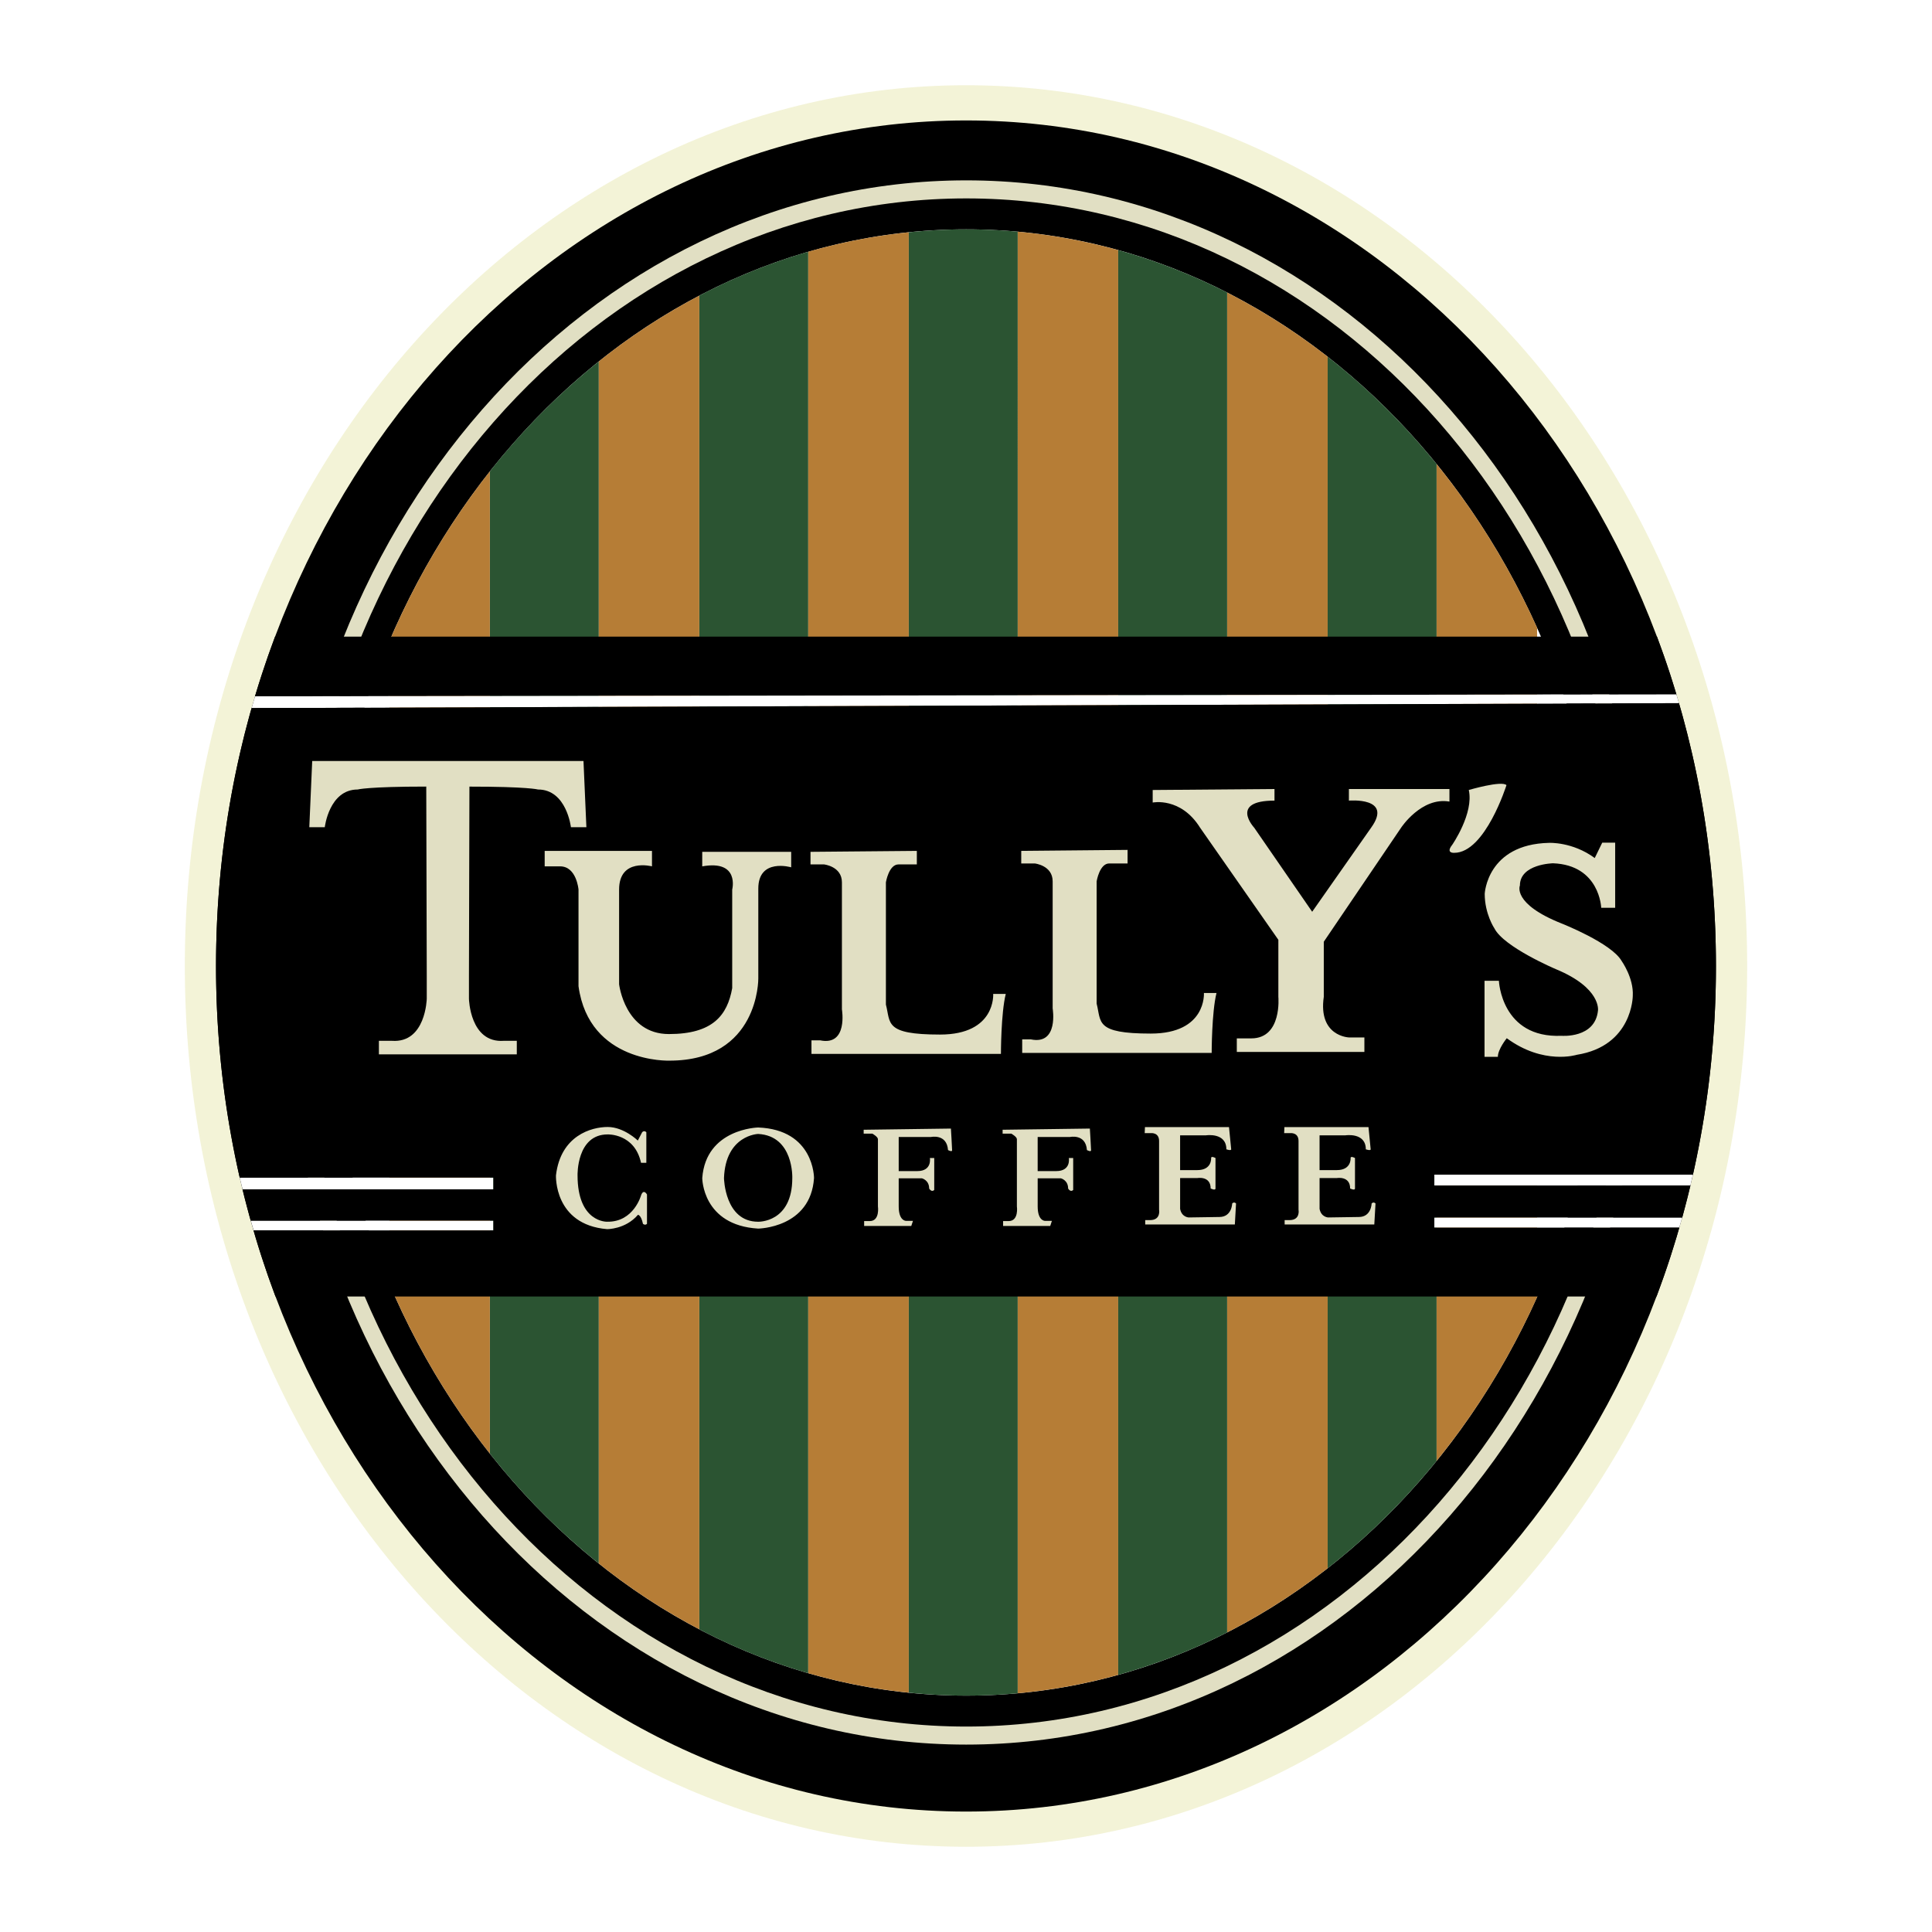
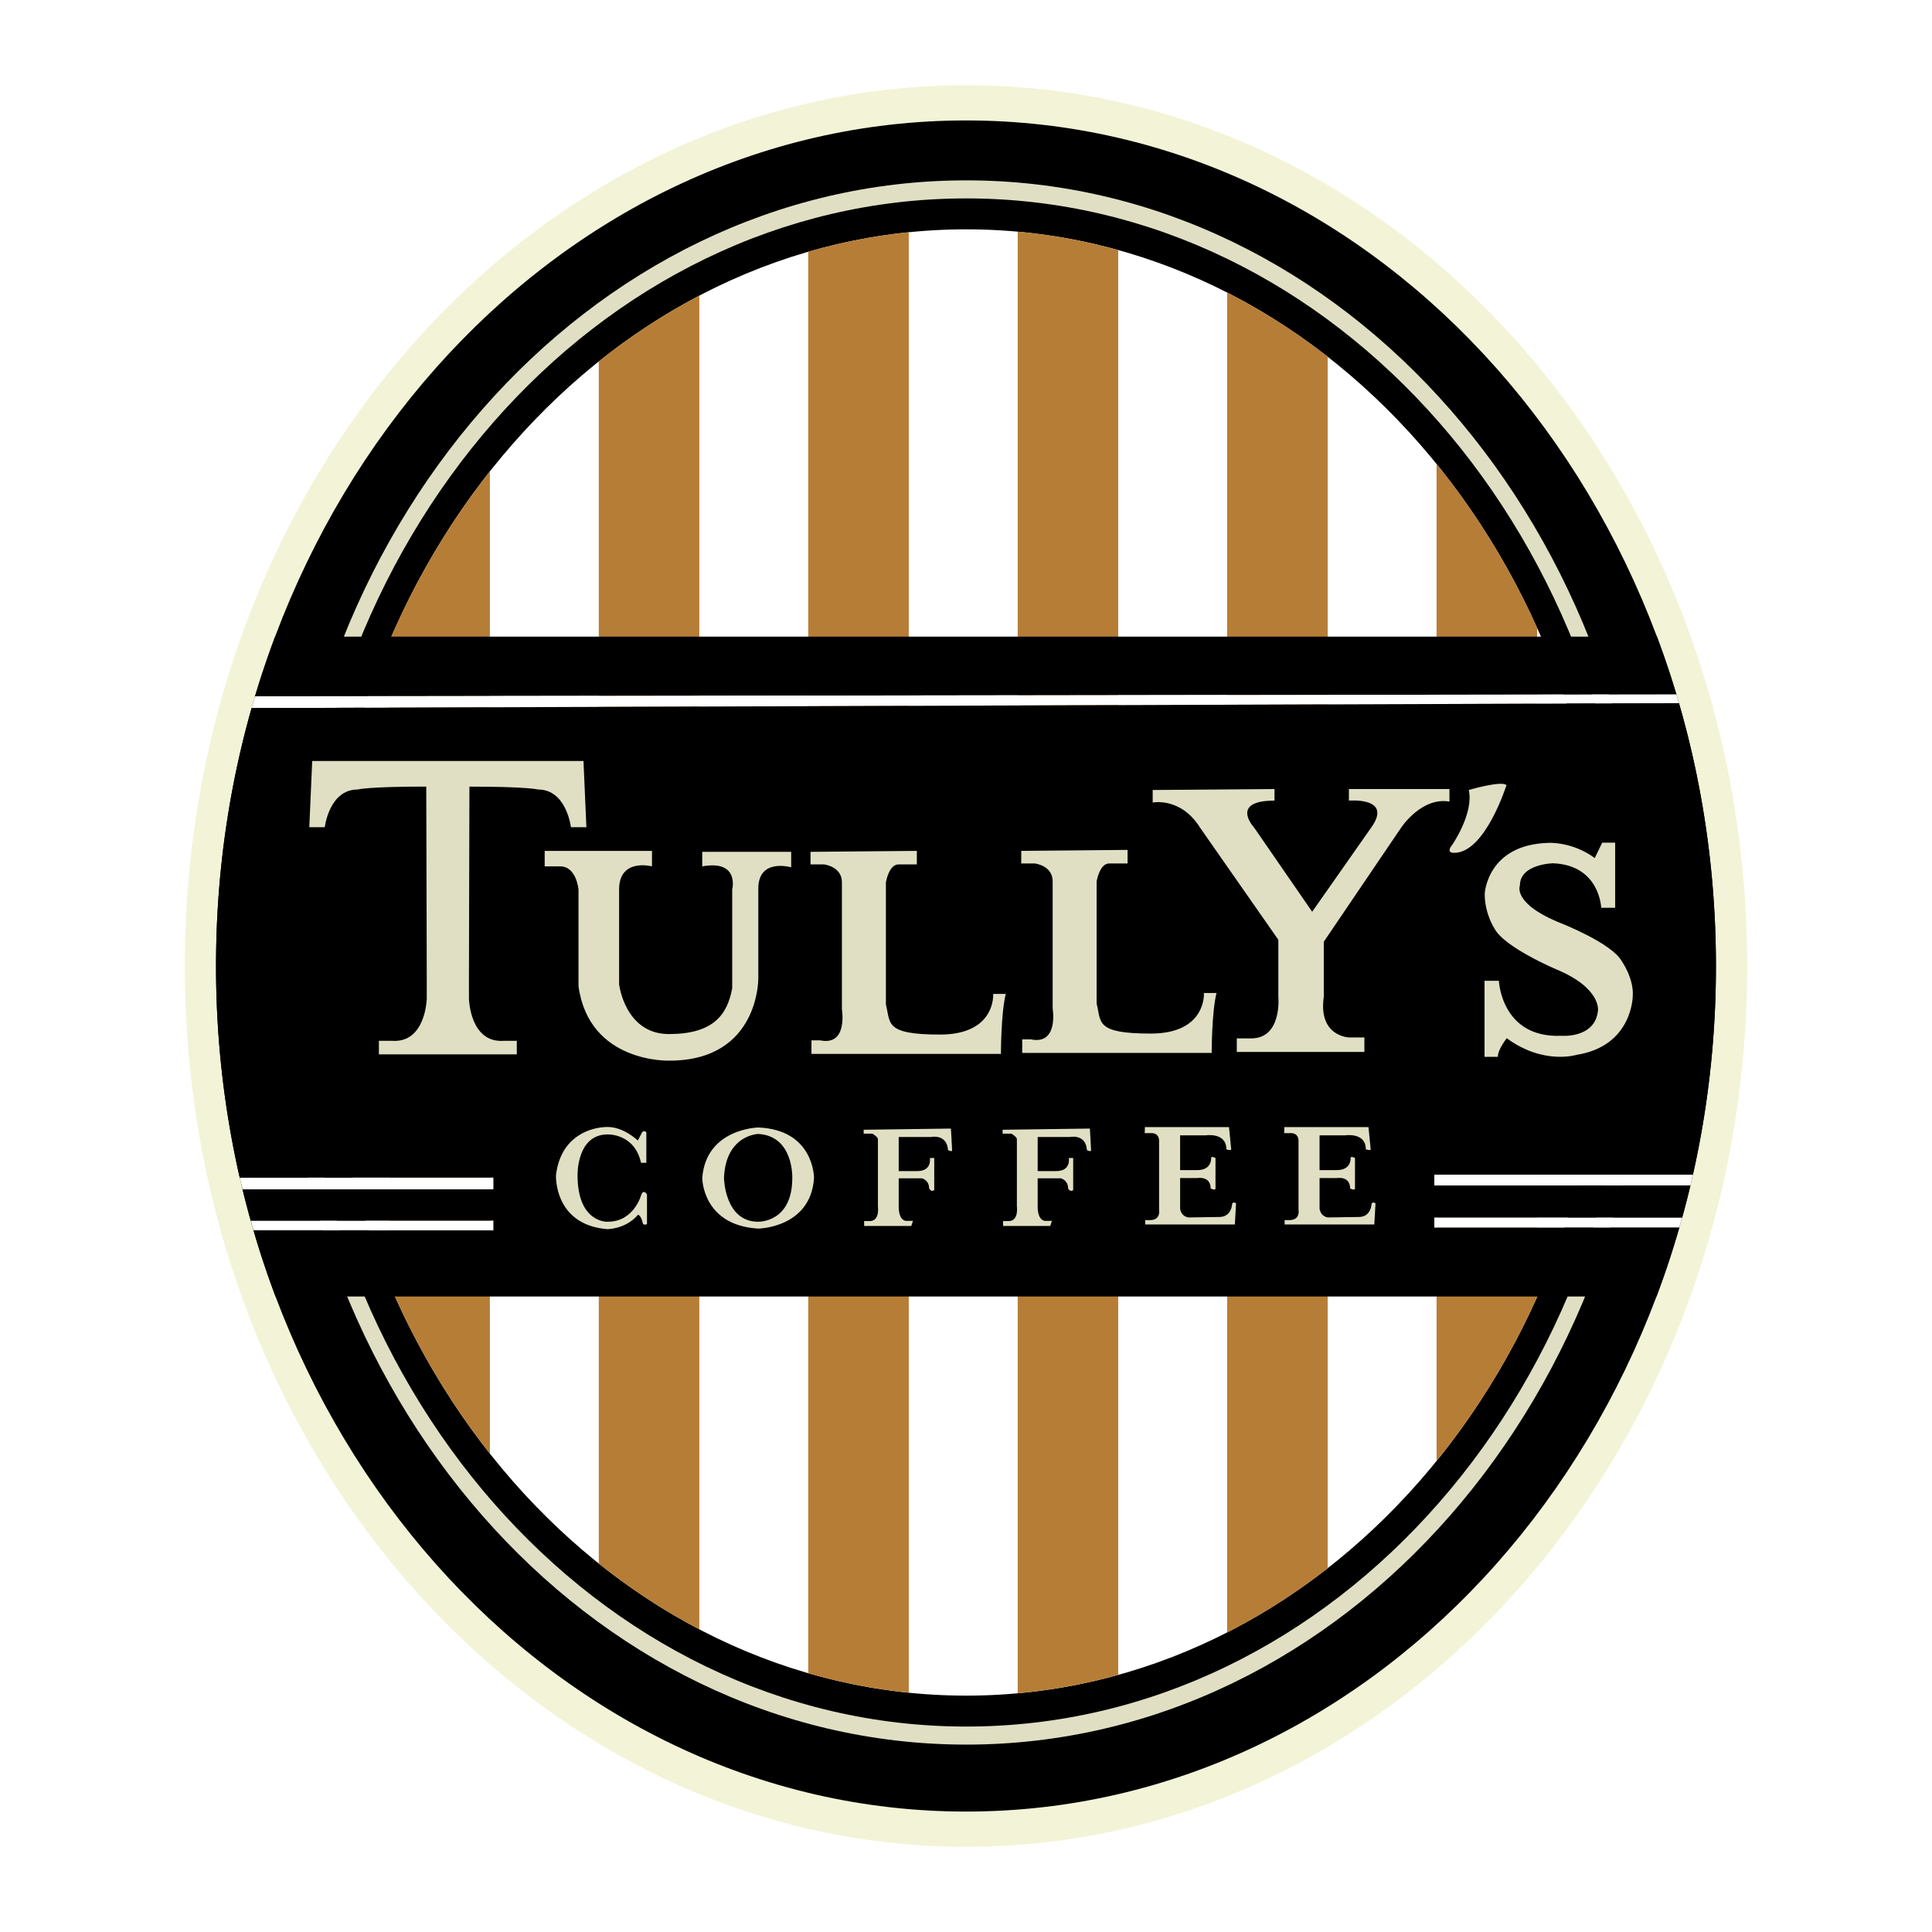
<svg xmlns="http://www.w3.org/2000/svg" width="2500" height="2500" viewBox="0 0 192.756 192.756">
  <g fill-rule="evenodd" clip-rule="evenodd">
-     <path fill="#fff" d="M0 0h192.756v192.756H0V0z" />
    <path d="M174.316 96.377c0 48.534-34.883 87.875-77.927 87.875-43.042 0-77.95-39.341-77.95-87.875 0-48.53 34.908-87.873 77.95-87.873 43.045 0 77.927 39.343 77.927 87.873z" fill="#f3f3d7" />
    <path d="M171.199 96.377c0 46.593-33.486 84.363-74.81 84.363-41.322 0-74.835-37.771-74.835-84.363 0-46.591 33.513-84.361 74.835-84.361 41.324 0 74.81 37.77 74.81 84.361z" />
    <path d="M164.67 96.027c0 43.096-30.559 78.032-68.267 78.032-37.709 0-68.292-34.937-68.292-78.032 0-43.097 30.583-78.033 68.292-78.033 37.708 0 68.267 34.937 68.267 78.033z" fill="#e1dfc3" />
    <path d="M163.096 96.027c0 42.101-29.854 76.232-66.692 76.232-36.839 0-66.717-34.132-66.717-76.232 0-42.103 29.877-76.232 66.717-76.232 36.838 0 66.692 34.129 66.692 76.232z" />
    <path d="M160.395 96.027c0 40.397-28.645 73.146-63.993 73.146s-64.015-32.749-64.015-73.146 28.667-73.146 64.015-73.146 63.993 32.749 63.993 73.146z" fill="#fff" />
    <path d="M101.535 23.115v145.824a56.76 56.76 0 0 0 10.029-1.836V24.952a56.474 56.474 0 0 0-10.029-1.837zM122.432 29.187v133.68a62.051 62.051 0 0 0 10.029-6.405V35.593a62.194 62.194 0 0 0-10.029-6.406zM143.326 145.757c3.963-4.877 7.346-10.373 10.033-16.346V62.644c-2.688-5.974-6.07-11.467-10.033-16.347v99.46z" fill="#b67d36" />
-     <path d="M96.401 22.881c-1.933 0-3.843.104-5.733.295v145.701c1.89.192 3.8.297 5.733.297 1.728 0 3.44-.082 5.134-.235V23.115a57.037 57.037 0 0 0-5.134-.234zM69.771 29.496v133.062a58.386 58.386 0 0 0 10.867 4.376V25.118a58.559 58.559 0 0 0-10.867 4.378zM48.875 47.03v97.994c3.244 4.104 6.889 7.787 10.867 10.965V36.063A68.108 68.108 0 0 0 48.875 47.03zM111.564 24.952v142.151a58.417 58.417 0 0 0 10.867-4.236V29.187a58.316 58.316 0 0 0-10.867-4.235zM132.461 35.593v120.868c3.967-3.098 7.609-6.692 10.865-10.704v-99.46c-3.256-4.012-6.898-7.607-10.865-10.704z" fill="#2b5432" />
    <path d="M80.638 25.118v141.815a56.717 56.717 0 0 0 10.03 1.943v-145.7a56.716 56.716 0 0 0-10.03 1.942zM59.742 36.063v119.926a62.398 62.398 0 0 0 10.029 6.568V29.496a62.504 62.504 0 0 0-10.029 6.567zM48.875 47.03c-3.998 5.06-7.385 10.76-10.029 16.952v64.089c2.644 6.191 6.031 11.893 10.029 16.953V47.03z" fill="#b67d36" />
    <path d="M165.314 63.515H27.446a91.486 91.486 0 0 0-2.003 5.957l141.813-.192a88.827 88.827 0 0 0-1.942-5.765z" />
    <path d="M25.443 69.472c-.116.39-.228.781-.339 1.173l142.408-.49c-.086-.292-.166-.586-.256-.876l-141.813.193zM49.225 117.49H23.917c.09.391.187.78.283 1.17h25.025v-1.17zM49.225 121.781H25.019c.091.328.189.651.283.978h23.924v-.978h-.001z" fill="#fff" />
    <path d="M143.107 117.195h25.795a94.701 94.701 0 0 0 2.297-20.818c0-9.153-1.297-17.967-3.688-26.221l-142.408.49c-2.302 8.113-3.55 16.757-3.55 25.731a94.67 94.67 0 0 0 2.364 21.113h25.308v1.17H24.2c.253 1.05.53 2.091.818 3.121h24.207v.978H25.301a89.551 89.551 0 0 0 2.187 6.591H165.27a88.91 88.91 0 0 0 2.277-6.885h-24.439v-.975h24.723c.293-1.064.568-2.138.824-3.222h-25.547v-1.073h-.001z" />
    <path d="M143.107 117.195v1.073h25.547c.086-.356.168-.713.248-1.073h-25.795zM143.107 122.465h24.439c.096-.323.191-.647.283-.975h-24.723v.975h.001z" fill="#fff" />
    <path d="M51.561 105.194v-1.351h-1.303c-3.375.239-3.471-4.194-3.471-4.194v-2.267l.048-18.901c5.834 0 6.847.288 6.847.288 2.846 0 3.279 3.761 3.279 3.761h1.543l-.289-6.606H31.149l-.29 6.606h1.544s.434-3.761 3.279-3.761c0 0 1.012-.292 6.846-.292l.05 18.905v2.267s-.098 4.434-3.473 4.194h-1.302v1.351h13.758z" fill="#e1dfc3" />
    <path d="M54.343 84.893h10.705v1.543s-3.28-.868-3.28 2.313v9.452s.58 4.967 4.968 4.967 5.833-1.881 6.316-4.581V88.75s.771-2.988-2.99-2.313v-1.448h8.874v1.543s-3.28-.963-3.28 2.122v8.969s.097 8.198-8.871 8.198c0 0-8.005.286-9.067-7.425V88.75s-.192-2.313-1.832-2.313h-1.543v-1.544zM80.864 84.988v1.255h1.351s1.783.193 1.783 1.783v12.683s.627 3.665-2.169 3.086h-.869v1.351h18.903s0-4.052.482-5.98H99.09s.291 4.052-5.303 4.052-4.917-1.158-5.4-2.99V88.026s.289-1.783 1.253-1.783h1.833v-1.35l-10.609.095zM101.889 84.893v1.254h1.35s1.785.19 1.785 1.783v12.682s.625 3.664-2.172 3.087h-.867v1.35h18.904s0-4.052.482-5.979h-1.256s.289 4.05-5.305 4.05-4.92-1.157-5.398-2.988V87.93s.289-1.783 1.254-1.783h1.832v-1.353l-10.609.099zM115.004 78.818v1.252s2.799-.578 4.727 2.506l7.811 11.189v5.688s.387 4.146-2.699 4.146h-1.447v1.352h12.729v-1.446h-1.543s-3.084-.097-2.508-4.052v-5.496l7.717-11.382s2.025-3.083 4.82-2.602V78.72H134.58v1.157s4.438-.384 2.219 2.699l-5.883 8.391-5.787-8.391s-2.508-2.699 2.027-2.699V78.72l-12.152.098zM146.541 78.818s3.277-.966 3.76-.485c0 0-2.121 6.753-5.207 6.753 0 0-.896.075-.209-.793 0 0 2.181-3.146 1.656-5.475zM159.107 85.606l.748-1.533h1.291v6.497h-1.393s-.139-4.256-4.803-4.44c0 0-3.309.061-3.309 2.219 0 0-.809 1.818 4.178 3.794 0 0 4.963 1.956 5.971 3.733 0 0 1.213 1.695 1.113 3.47 0 0 0 5.005-5.59 5.892 0 0-3.309 1.049-6.982-1.654 0 0-.889 1.091-.889 1.857h-1.33v-7.587h1.432s.24 5.749 6.254 5.487c0 0 3.35.283 3.633-2.523 0 0 .344-2.239-4.178-4.114 0 0-5.203-2.199-6.154-4.077 0 0-.969-1.431-.969-3.451 0 0 .223-4.942 6.418-5.084.001.001 2.341-.121 4.559 1.514zM63.955 116.012h.53v-3.053s-.199-.219-.416 0l-.434.835s-1.384-1.354-3.007-1.354c-1.623 0-4.693.855-5.159 4.824 0 0-.225 4.917 5.095 5.368 0 0 1.833.03 3.086-1.431 0 0 .306 0 .498.9 0 0 .21.192.402 0v-2.925s-.322-.597-.579.049c0 0-.725 2.725-3.408 2.667 0 0-2.941.098-2.941-4.629 0 0-.113-4.082 3.005-4.082 0 .002 2.685-.111 3.328 2.831zM79.047 117.535c0 4.473-3.407 4.358-3.407 4.358-3.344 0-3.408-4.358-3.408-4.358.161-4.304 3.408-4.401 3.408-4.401 3.568.192 3.407 4.401 3.407 4.401zm-3.407-5.045s-5.209.102-5.576 5.045c0 0 .001 4.706 5.576 5.042 0 0 5.24-.052 5.575-5.042 0 0 .032-4.83-5.575-5.045zM86.168 112.716v.387h.868s.555.312.555.553v6.703s.217 1.469-.819 1.469h-.556v.486h4.702l.169-.51h-.699s-.724.023-.724-1.445v-2.798h2.315s.723.172.723 1.015c0 0 .229.42.507.145v-3.184h-.435s.242 1.303-1.253 1.303h-1.857v-3.399h3.207s1.591-.362 1.713 1.302c0 0 .408.218.408.025s-.119-2.17-.119-2.17l-8.705.118zM100.031 112.716v.387h.869s.555.312.555.553v6.703s.215 1.469-.822 1.469h-.553v.486h4.701l.168-.51h-.697s-.723.023-.723-1.445v-2.798h2.314s.723.172.723 1.015c0 0 .229.42.506.145v-3.184h-.434s.24 1.303-1.256 1.303h-1.854v-3.399h3.207s1.588-.362 1.707 1.302c0 0 .414.218.414.025s-.121-2.17-.121-2.17l-8.704.118zM114.232 112.449l-.025.604h.652s.783-.074.783.783v6.859s.207 1.036-.904 1.036h-.48v.433h8.943l.119-2.095s-.18-.207-.385 0c0 0-.023 1.35-1.279 1.35l-3.061.046s-.697-.021-.854-.854v-3.076h1.723s1.324-.238 1.324 1.04c0 0 .482.239.482 0v-3.039s-.434-.239-.434 0c0 0 .096 1.205-1.373 1.205h-1.723v-3.47h2.592s2.023-.312 2.023 1.396c0 0 .482.17.482 0l-.219-2.218h-8.386zM128.145 112.449l-.025.604h.65s.785-.074.785.783v6.859s.205 1.036-.904 1.036h-.482v.433h8.945l.121-2.095s-.182-.207-.387 0c0 0-.025 1.35-1.275 1.35l-3.062.046s-.701-.021-.857-.854v-3.076h1.727s1.322-.238 1.322 1.04c0 0 .484.239.484 0v-3.039s-.436-.239-.436 0c0 0 .098 1.205-1.371 1.205h-1.727v-3.47h2.592s2.023-.312 2.023 1.396c0 0 .484.17.484 0l-.217-2.218h-8.39z" fill="#e1dfc3" />
  </g>
</svg>